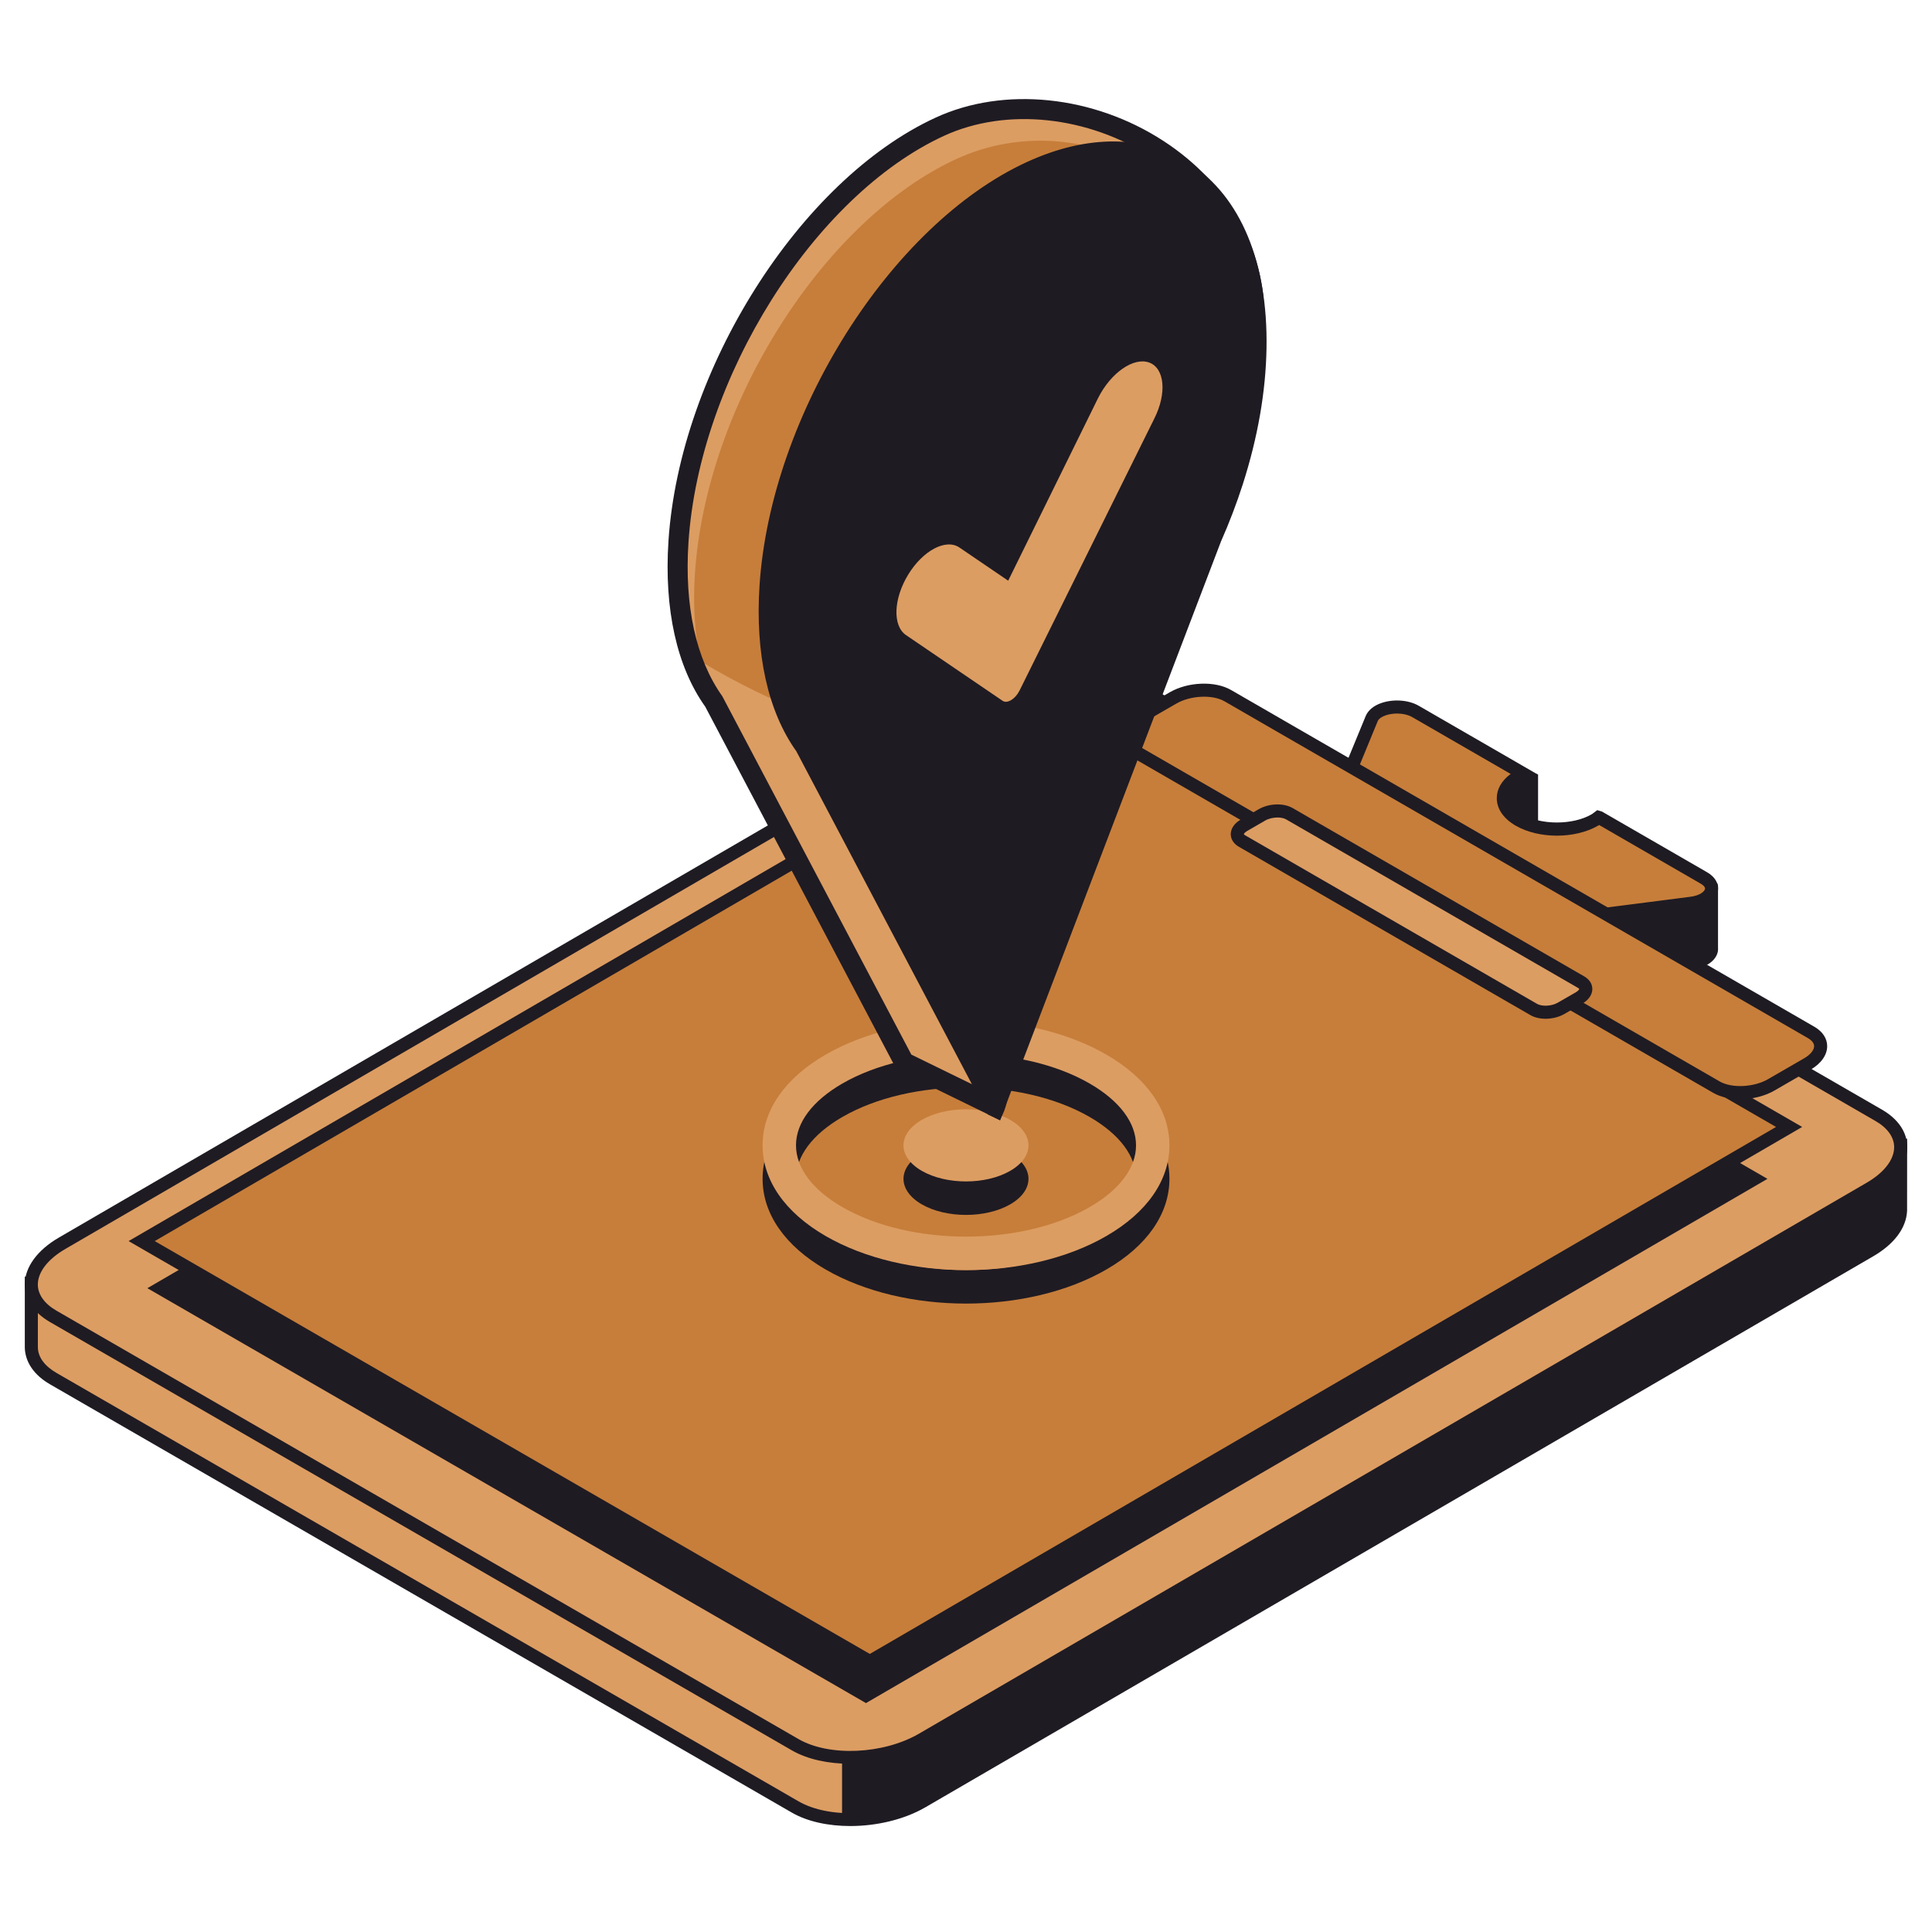
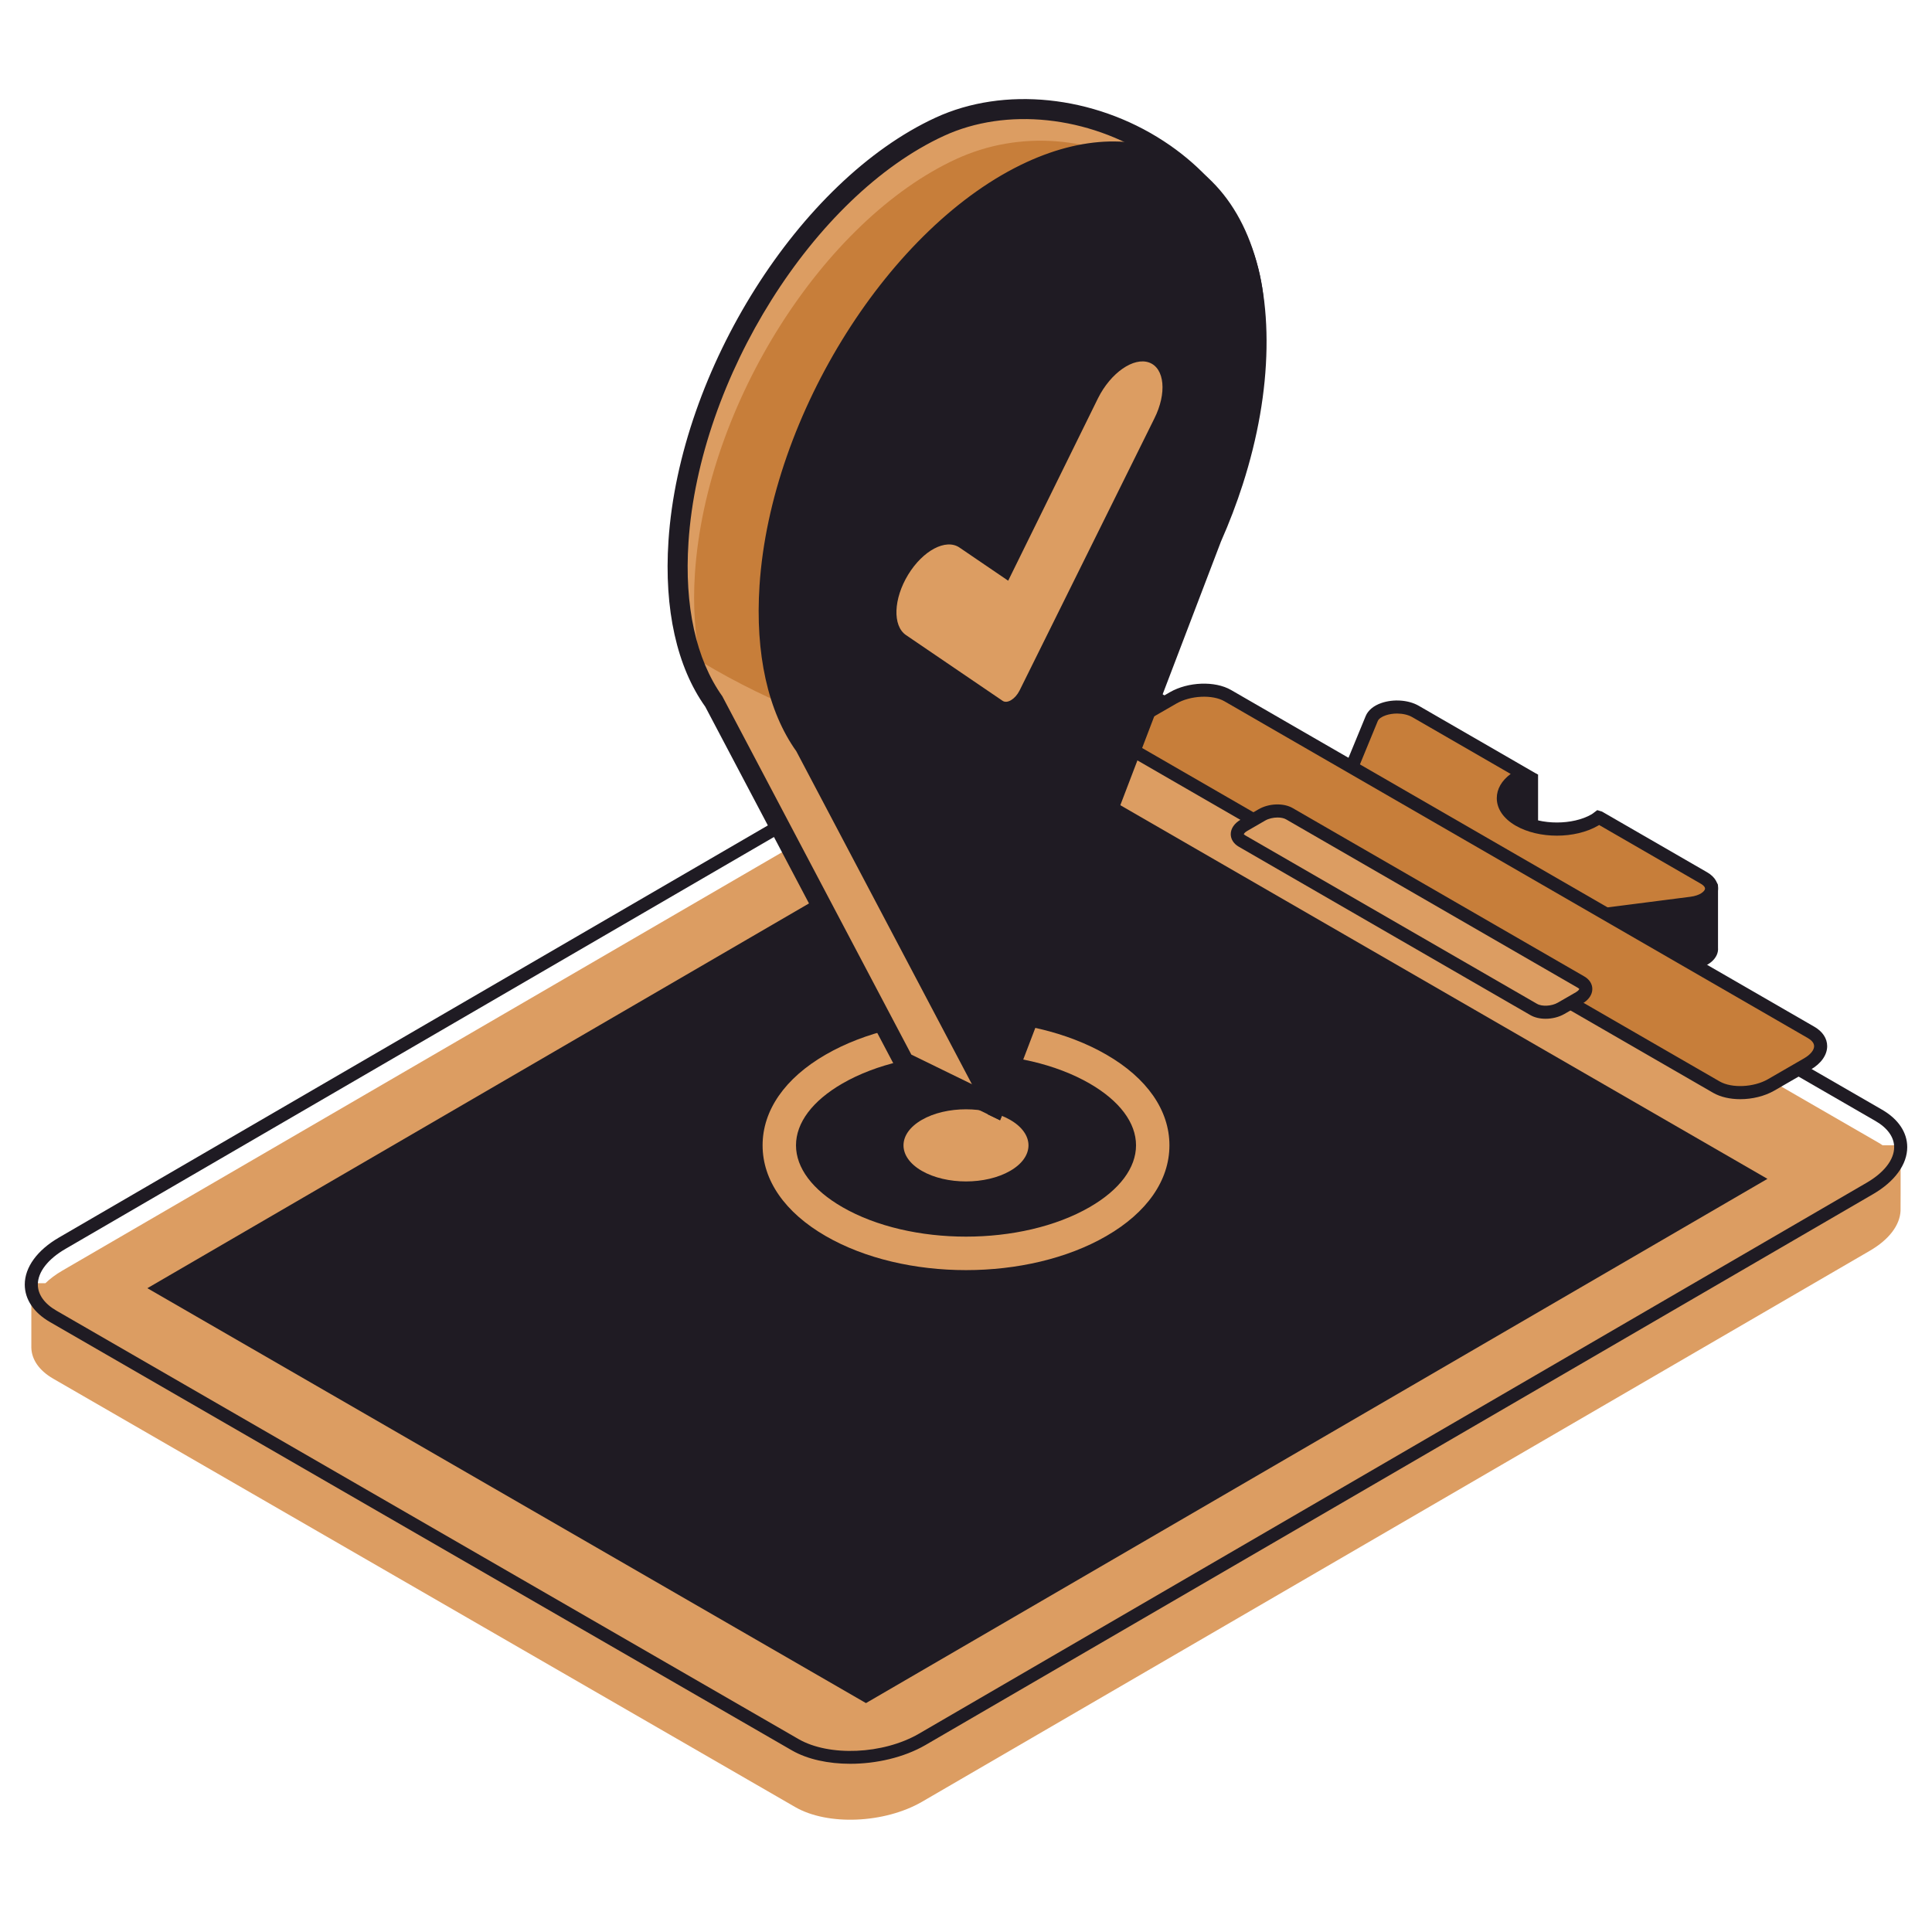
<svg xmlns="http://www.w3.org/2000/svg" width="156" height="156" viewBox="0 0 156 156" fill="none">
  <path d="M153.465 94.83C153.465 94.793 153.467 94.755 153.465 94.72V92.477H152.01C151.909 92.41 151.811 92.34 151.699 92.278L91.791 57.688C89.166 56.174 84.582 56.363 81.551 58.115L5.033 102.597C4.49 102.911 4.038 103.253 3.67 103.611H2.53V108.816C2.554 109.756 3.134 110.65 4.298 111.323L64.206 145.91C66.83 147.427 71.415 147.235 74.446 145.486L150.964 101.003C152.566 100.077 153.404 98.904 153.46 97.776L153.465 96.374V94.83Z" fill="#DC9D62" />
-   <path d="M153.462 97.758L153.468 96.354V94.811C153.468 94.774 153.47 94.735 153.468 94.701V92.459H152.012C151.911 92.391 151.813 92.321 151.702 92.259L129.478 79.428C127.787 79.466 126.558 79.563 126.045 79.733C122.882 80.782 71.956 110.392 70.927 114.887C69.898 119.382 67.992 141.885 67.992 141.885V146.887C70.194 147.008 72.607 146.531 74.449 145.469L150.966 100.984C152.568 100.059 153.406 98.886 153.462 97.758Z" fill="#1F1B23" />
-   <path d="M3.058 104.134V108.81C3.079 109.59 3.599 110.301 4.563 110.858L64.471 145.445C66.946 146.878 71.304 146.687 74.183 145.022L150.7 100.54C152.072 99.747 152.885 98.731 152.933 97.745L152.94 94.772L152.939 93H151.852L151.721 92.911C151.578 92.813 151.513 92.77 151.441 92.73L91.529 58.139C89.052 56.709 84.699 56.899 81.815 58.563L5.299 103.047C4.81 103.33 4.386 103.643 4.04 103.983L3.886 104.134H3.058ZM68.654 147.444C66.889 147.444 65.203 147.088 63.943 146.362L4.036 111.775C2.755 111.036 2.034 109.986 2.003 108.823V103.077H3.462C3.838 102.737 4.276 102.419 4.77 102.133L81.288 57.648C84.458 55.817 89.288 55.628 92.056 57.225L151.963 91.813C152.035 91.856 152.104 91.899 152.173 91.944H153.993L153.988 97.773C153.921 99.167 152.942 100.466 151.228 101.455L74.712 145.936C72.984 146.934 70.764 147.444 68.654 147.444Z" fill="#1F1B23" />
-   <path d="M64.207 140.883L4.299 106.296C1.675 104.779 2.004 102.133 5.034 100.385L81.552 55.901C84.583 54.15 89.167 53.961 91.793 55.477L151.701 90.065C154.325 91.578 153.996 94.228 150.965 95.977L74.448 140.459C71.417 142.208 66.832 142.4 64.207 140.883Z" fill="#DC9D62" />
  <path d="M87.346 54.969C85.428 54.969 83.4 55.437 81.815 56.351L5.298 100.835C3.872 101.658 3.055 102.709 3.055 103.721C3.055 104.522 3.589 105.273 4.563 105.833L64.47 140.418C66.946 141.85 71.304 141.66 74.183 139.998L150.7 95.514C152.127 94.692 152.944 93.638 152.944 92.627C152.944 91.826 152.409 91.076 151.436 90.515L91.529 55.928C90.414 55.283 88.918 54.969 87.346 54.969ZM68.654 142.418C66.89 142.418 65.203 142.061 63.942 141.335L4.035 106.748C2.721 105.99 2 104.913 2 103.721C2 102.321 3.01 100.937 4.77 99.919L81.288 55.437C84.46 53.61 89.291 53.418 92.056 55.013L151.963 89.6C153.277 90.358 154 91.435 154 92.625C154 94.025 152.99 95.409 151.228 96.428L74.711 140.913C72.984 141.907 70.763 142.418 68.654 142.418Z" fill="#1F1B23" />
  <path d="M69.923 137.517L69.666 137.368L11.899 104.016L84.688 61.685L84.944 61.831L142.713 95.186L69.923 137.517Z" fill="#1F1B23" />
-   <path d="M70.231 134.161L11.44 100.215L85.669 57.053L144.462 90.998L70.231 134.161Z" fill="#C77E3A" />
-   <path d="M12.494 100.212L70.233 133.547L143.406 90.996L85.669 57.66L12.494 100.212ZM70.233 134.764L69.969 134.613L10.383 100.212L85.669 56.443L85.933 56.594L145.517 90.996L70.233 134.764Z" fill="#1F1B23" />
  <path d="M135.102 71.225L135.076 71.453L129.088 67.997C128.984 68.074 128.89 68.155 128.769 68.225C127.08 69.198 126.097 70.758 124.408 69.781C122.719 68.807 120.964 68.481 122.653 67.506C122.774 67.437 122.912 67.382 123.044 67.323L123.593 62.813L121.265 62.003L120.904 66.088L114.289 59.454C113.126 58.782 111.14 59.108 110.761 60.031L109.916 62.081L109.147 62.003V66.922C109.147 66.937 109.145 66.957 109.147 66.973V66.989L109.15 66.986C109.178 67.283 109.384 67.567 109.756 67.779L127.953 78.288C128.461 78.579 129.194 78.703 129.895 78.615L136.556 77.759C137.629 77.622 138.241 77.065 138.195 76.51V71.673L135.102 71.225Z" fill="#1F1B23" />
  <path d="M109.673 66.929L109.674 66.944C109.686 67.069 109.815 67.214 110.019 67.333L128.218 77.836C128.624 78.07 129.244 78.17 129.827 78.097L136.487 77.243C137.287 77.139 137.686 76.781 137.668 76.562L137.666 72.134L135.564 71.83L135.51 72.321L129.122 68.633C129.093 68.652 129.063 68.67 129.035 68.688C128.61 68.933 128.227 69.218 127.86 69.498C126.791 70.303 125.685 71.136 124.143 70.247C123.771 70.031 123.395 69.848 123.055 69.682C122.165 69.251 121.462 68.909 121.438 68.253C121.419 67.689 121.936 67.316 122.387 67.058C122.428 67.033 123.093 67.468 123.137 67.446V63.35L121.734 62.684L121.329 67.267L113.968 59.887C113.415 59.595 112.556 59.553 111.896 59.776C111.562 59.89 111.321 60.061 111.248 60.237L110.254 62.652L109.674 62.595L109.673 66.929ZM129.441 79.176C128.795 79.176 128.167 79.026 127.688 78.75L109.491 68.245C109.236 68.096 109.032 67.916 108.884 67.716L108.622 67.846L108.62 61.429L109.579 61.524L110.272 59.835C110.463 59.369 110.919 58.993 111.556 58.775C112.534 58.446 113.737 58.535 114.552 59.001L114.661 59.087L120.478 64.917L120.794 61.337L124.192 62.544V68.123L123.263 67.807C123.068 67.894 122.99 67.928 122.918 67.969C122.73 68.077 122.62 68.161 122.558 68.215C122.75 68.36 123.183 68.571 123.517 68.733C123.878 68.909 124.276 69.103 124.671 69.329C125.57 69.849 126.133 69.478 127.223 68.655C127.601 68.371 128.027 68.05 128.504 67.772C128.574 67.735 128.633 67.689 128.692 67.643L128.971 67.43L129.353 67.546L134.705 70.638L138.399 71.175C138.585 71.202 138.722 71.361 138.722 71.546V76.516C138.797 77.375 137.933 78.122 136.622 78.289L129.962 79.144C129.788 79.166 129.614 79.176 129.441 79.176Z" fill="#1F1B23" />
  <path d="M137.583 70.889L129.086 65.982C128.982 66.06 128.888 66.138 128.767 66.208C127.078 67.184 124.34 67.184 122.651 66.208C120.962 65.234 120.962 63.653 122.651 62.677C122.772 62.606 122.91 62.553 123.042 62.494L114.286 57.437C113.124 56.768 111.138 57.092 110.759 58.014L109.195 61.812C109.027 62.223 109.239 62.653 109.754 62.952L127.951 73.457C128.459 73.751 129.192 73.874 129.893 73.784L136.554 72.929C138.171 72.72 138.754 71.563 137.583 70.889Z" fill="#C77E3A" />
  <path d="M112.805 57.615C112.492 57.615 112.177 57.663 111.896 57.758C111.562 57.871 111.321 58.044 111.249 58.219L109.685 62.02C109.598 62.235 109.919 62.441 110.02 62.501L128.218 73.003C128.625 73.238 129.244 73.338 129.827 73.265L136.488 72.41C137.278 72.31 137.632 71.972 137.671 71.781C137.708 71.59 137.413 71.4 137.32 71.35L129.122 66.615C129.094 66.634 129.064 66.653 129.036 66.669C127.17 67.746 124.251 67.743 122.388 66.672C121.402 66.102 120.858 65.312 120.858 64.446C120.858 63.712 121.253 63.029 121.98 62.492L114.024 57.9C113.7 57.715 113.255 57.615 112.805 57.615ZM129.442 74.344C128.795 74.344 128.168 74.196 127.689 73.918L109.492 63.415C108.745 62.981 108.437 62.277 108.71 61.615L110.273 57.819C110.463 57.353 110.92 56.975 111.556 56.759C112.534 56.428 113.738 56.517 114.552 56.985L124.192 62.552L123.264 62.978C123.069 63.065 122.99 63.097 122.918 63.14C122.269 63.512 121.913 63.976 121.913 64.446C121.913 64.918 122.269 65.385 122.916 65.757C124.432 66.631 126.992 66.631 128.505 65.757C128.574 65.717 128.633 65.671 128.692 65.625L128.971 65.415L129.353 65.53L137.848 70.435C138.504 70.812 138.823 71.395 138.704 71.989C138.552 72.749 137.753 73.311 136.623 73.456L129.963 74.312C129.788 74.333 129.615 74.344 129.442 74.344Z" fill="#1F1B23" />
  <path d="M138.597 87.779L91.49 60.581C90.358 59.928 90.499 58.787 91.807 58.032L94.719 56.347C96.026 55.595 98.005 55.512 99.136 56.167L146.244 83.362C147.376 84.018 147.234 85.159 145.927 85.912L143.012 87.594C141.706 88.35 139.729 88.432 138.597 87.779Z" fill="#C77E3A" />
  <path d="M138.86 87.324C139.829 87.882 141.61 87.801 142.749 87.144L145.663 85.46C146.174 85.166 146.481 84.797 146.481 84.475C146.481 84.176 146.208 83.955 145.98 83.822L98.872 56.627C97.904 56.066 96.123 56.152 94.984 56.811L92.069 58.492C91.558 58.788 91.253 59.155 91.253 59.48C91.253 59.776 91.526 59.994 91.753 60.127L138.86 87.324ZM140.52 88.754C139.708 88.754 138.929 88.585 138.333 88.242L91.226 61.044C90.562 60.657 90.199 60.102 90.199 59.48C90.196 58.764 90.687 58.07 91.542 57.579L94.456 55.896C95.931 55.046 98.103 54.965 99.4 55.713L146.509 82.91C147.17 83.294 147.536 83.849 147.536 84.475C147.533 85.19 147.045 85.881 146.191 86.374L143.276 88.058C142.479 88.517 141.476 88.754 140.52 88.754Z" fill="#1F1B23" />
  <path d="M123.839 81.516L100.285 67.92C99.721 67.593 99.791 67.02 100.444 66.643L101.901 65.801C102.554 65.426 103.543 65.383 104.109 65.713L127.663 79.31C128.229 79.637 128.159 80.208 127.505 80.583L126.047 81.425C125.394 81.802 124.405 81.844 123.839 81.516Z" fill="#DC9D62" />
  <path d="M103.158 66.01C102.814 66.01 102.443 66.093 102.165 66.252L100.709 67.094C100.487 67.221 100.434 67.337 100.433 67.359C100.436 67.364 100.465 67.404 100.551 67.453L124.104 81.053C124.511 81.291 125.294 81.245 125.783 80.962L127.242 80.121C127.461 79.993 127.517 79.877 127.519 79.856C127.516 79.851 127.485 79.808 127.4 79.759L103.846 66.16C103.67 66.059 103.422 66.01 103.158 66.01ZM124.804 82.26C124.352 82.262 123.917 82.165 123.576 81.968L100.024 68.368C99.613 68.13 99.377 67.76 99.377 67.356C99.377 66.903 99.67 66.474 100.182 66.18L101.637 65.338C102.463 64.863 103.639 64.822 104.373 65.246L127.927 78.844C128.338 79.081 128.573 79.451 128.573 79.858C128.573 80.311 128.28 80.738 127.769 81.035L126.312 81.876C125.869 82.13 125.326 82.26 124.804 82.26Z" fill="#1F1B23" />
  <path d="M81.568 93.127C79.597 91.989 76.404 91.989 74.432 93.127C72.461 94.263 72.461 96.109 74.432 97.247C76.404 98.383 79.597 98.383 81.568 97.247C83.538 96.109 83.538 94.263 81.568 93.127Z" fill="#1F1B23" />
  <path d="M87.987 100.169C82.482 103.348 73.523 103.348 68.015 100.169C65.602 98.777 64.273 97.003 64.273 95.181C64.273 93.357 65.602 91.588 68.015 90.192C70.768 88.603 74.385 87.807 78 87.807C81.618 87.807 85.234 88.603 87.987 90.192C90.4 91.588 91.729 93.357 91.729 95.181C91.73 97.003 90.4 98.777 87.987 100.169ZM89.336 87.859C82.982 84.188 73.025 84.188 66.666 87.859C63.383 89.753 61.576 92.354 61.576 95.181C61.575 98.008 63.383 100.609 66.666 102.506C69.843 104.341 73.922 105.258 78 105.258C82.079 105.258 86.159 104.341 89.336 102.506C92.619 100.609 94.427 98.008 94.426 95.181C94.426 92.354 92.619 89.753 89.336 87.859Z" fill="#1F1B23" />
  <path d="M81.567 90.424C79.597 89.286 76.404 89.286 74.432 90.424C72.461 91.56 72.461 93.405 74.432 94.542C76.404 95.68 79.597 95.68 81.567 94.542C83.538 93.405 83.538 91.56 81.567 90.424Z" fill="#DC9D62" />
  <path d="M87.987 97.468C82.482 100.647 73.523 100.647 68.015 97.468C65.602 96.076 64.273 94.3 64.273 92.479C64.273 90.656 65.602 88.886 68.015 87.491C70.768 85.902 74.384 85.106 78 85.106C81.618 85.106 85.234 85.902 87.987 87.491C90.4 88.886 91.729 90.656 91.729 92.479C91.73 94.3 90.4 96.076 87.987 97.468ZM89.336 85.158C82.982 81.485 73.024 81.483 66.666 85.158C63.383 87.051 61.576 89.652 61.576 92.479C61.575 95.305 63.383 97.907 66.666 99.802C69.843 101.639 73.922 102.556 78 102.556C82.079 102.556 86.159 101.639 89.336 99.802C92.619 97.907 94.427 95.305 94.426 92.479C94.426 89.652 92.619 87.051 89.336 85.158Z" fill="#DC9D62" />
  <path d="M74.534 42.998C70.343 45.091 67.129 42.523 67.391 37.305C67.651 32.158 71.205 26.435 75.295 24.481C79.345 22.548 82.471 25.008 82.312 30.02C82.151 35.095 78.684 40.926 74.534 42.998ZM75.88 10.228C65.233 15.133 55.689 29.991 54.785 43.718C54.423 49.211 55.509 53.655 57.662 56.684L72.996 85.762L80.349 89.351C81.01 87.853 91.739 36.779 92.231 35.242C93.381 31.65 101.229 29.395 101.286 25.898C101.502 13.11 86.262 5.445 75.88 10.228Z" fill="#DC9D62" />
  <path d="M75.858 45.614C71.667 47.707 68.454 45.139 68.717 39.921C68.977 34.774 72.53 29.051 76.62 27.098C80.671 25.163 83.796 27.626 83.637 32.636C83.476 37.714 80.008 43.542 75.858 45.614ZM77.205 12.844C66.558 17.752 57.014 32.606 56.11 46.333C55.938 48.945 56.114 51.295 56.555 53.391C68.703 60.698 77.8 60.271 87.288 66.744C90.242 53.016 93.299 38.661 93.556 37.857C94.706 34.268 100.589 31.576 100.646 28.079C100.863 15.291 87.587 8.064 77.205 12.844Z" fill="#C77E3A" />
  <path d="M77.926 24.638C77.221 24.638 76.448 24.829 75.643 25.216C71.784 27.058 68.444 32.502 68.201 37.35C68.079 39.743 68.746 41.592 70.026 42.431C71.1 43.135 72.571 43.075 74.173 42.277C78.06 40.334 81.349 34.828 81.503 29.996C81.575 27.717 80.905 25.941 79.663 25.129C79.162 24.802 78.573 24.638 77.926 24.638ZM71.75 44.541C70.797 44.541 69.913 44.29 69.141 43.785C67.365 42.625 66.434 40.25 66.583 37.272C66.859 31.798 70.532 25.86 74.945 23.756C77.023 22.765 79.013 22.771 80.547 23.774C82.273 24.903 83.211 27.187 83.12 30.05C82.95 35.408 79.259 41.546 74.897 43.726H74.895C73.808 44.271 72.741 44.541 71.75 44.541ZM73.588 85.155L79.835 88.206C80.823 84.227 84.413 67.503 87.105 54.954C89.673 42.994 91.257 35.632 91.46 35.001C92.089 33.033 94.27 31.542 96.378 30.101C98.382 28.731 100.453 27.312 100.477 25.893C100.565 20.664 97.868 15.87 93.075 12.748C87.866 9.348 81.253 8.652 76.218 10.97C65.719 15.808 56.466 30.525 55.592 43.777C55.252 48.927 56.196 53.231 58.322 56.217L73.588 85.155ZM80.749 90.454L72.403 86.377L72.28 86.143L56.947 57.064C54.659 53.859 53.611 49.2 53.976 43.671C54.886 29.888 64.559 14.561 75.542 9.5C81.063 6.95 88.294 7.697 93.959 11.391C99.228 14.826 102.193 20.122 102.096 25.919C102.057 28.177 99.635 29.834 97.293 31.436C95.408 32.724 93.462 34.056 93 35.494C92.809 36.101 90.808 45.425 88.689 55.294C84.488 74.865 81.485 88.789 81.09 89.685L80.749 90.454Z" fill="#1F1B23" />
  <path d="M101.458 28.106C101.673 15.315 93.615 9.045 83.234 13.828C72.587 18.733 63.043 33.589 62.137 47.318C61.776 52.811 62.862 57.254 65.016 60.281L80.35 89.36L97.847 43.403C98.509 41.904 99.092 40.377 99.584 38.841C100.735 35.25 101.398 31.599 101.458 28.106Z" fill="#1F1B23" />
  <path d="M89.87 13.042C87.903 13.042 85.77 13.549 83.571 14.563C73.07 19.401 63.817 34.117 62.944 47.37C62.605 52.524 63.549 56.827 65.674 59.813L80.228 87.402L97.089 43.116C97.756 41.608 98.329 40.099 98.812 38.594C99.972 34.97 100.591 31.437 100.647 28.09C100.752 21.824 98.758 16.889 95.172 14.552C93.63 13.547 91.83 13.042 89.87 13.042ZM80.749 90.459L79.763 89.984L64.299 60.66C62.012 57.458 60.965 52.795 61.329 47.265C62.237 33.484 71.911 18.154 82.893 13.093C87.811 10.829 92.484 10.867 96.056 13.196C100.177 15.883 102.383 21.184 102.265 28.118C102.206 31.622 101.563 35.313 100.354 39.09C99.853 40.649 99.259 42.209 98.586 43.728L80.749 90.459Z" fill="#1F1B23" />
  <path d="M80.958 56.589L73.155 51.28C72.059 50.534 72.14 48.349 73.331 46.399C74.524 44.445 76.377 43.468 77.471 44.21L81.406 46.889L88.668 32.137C89.691 30.098 91.537 28.816 92.791 29.274C94.044 29.733 94.23 31.756 93.207 33.794L82.327 55.752C81.979 56.449 81.331 56.842 80.958 56.589Z" fill="#DC9D62" />
</svg>